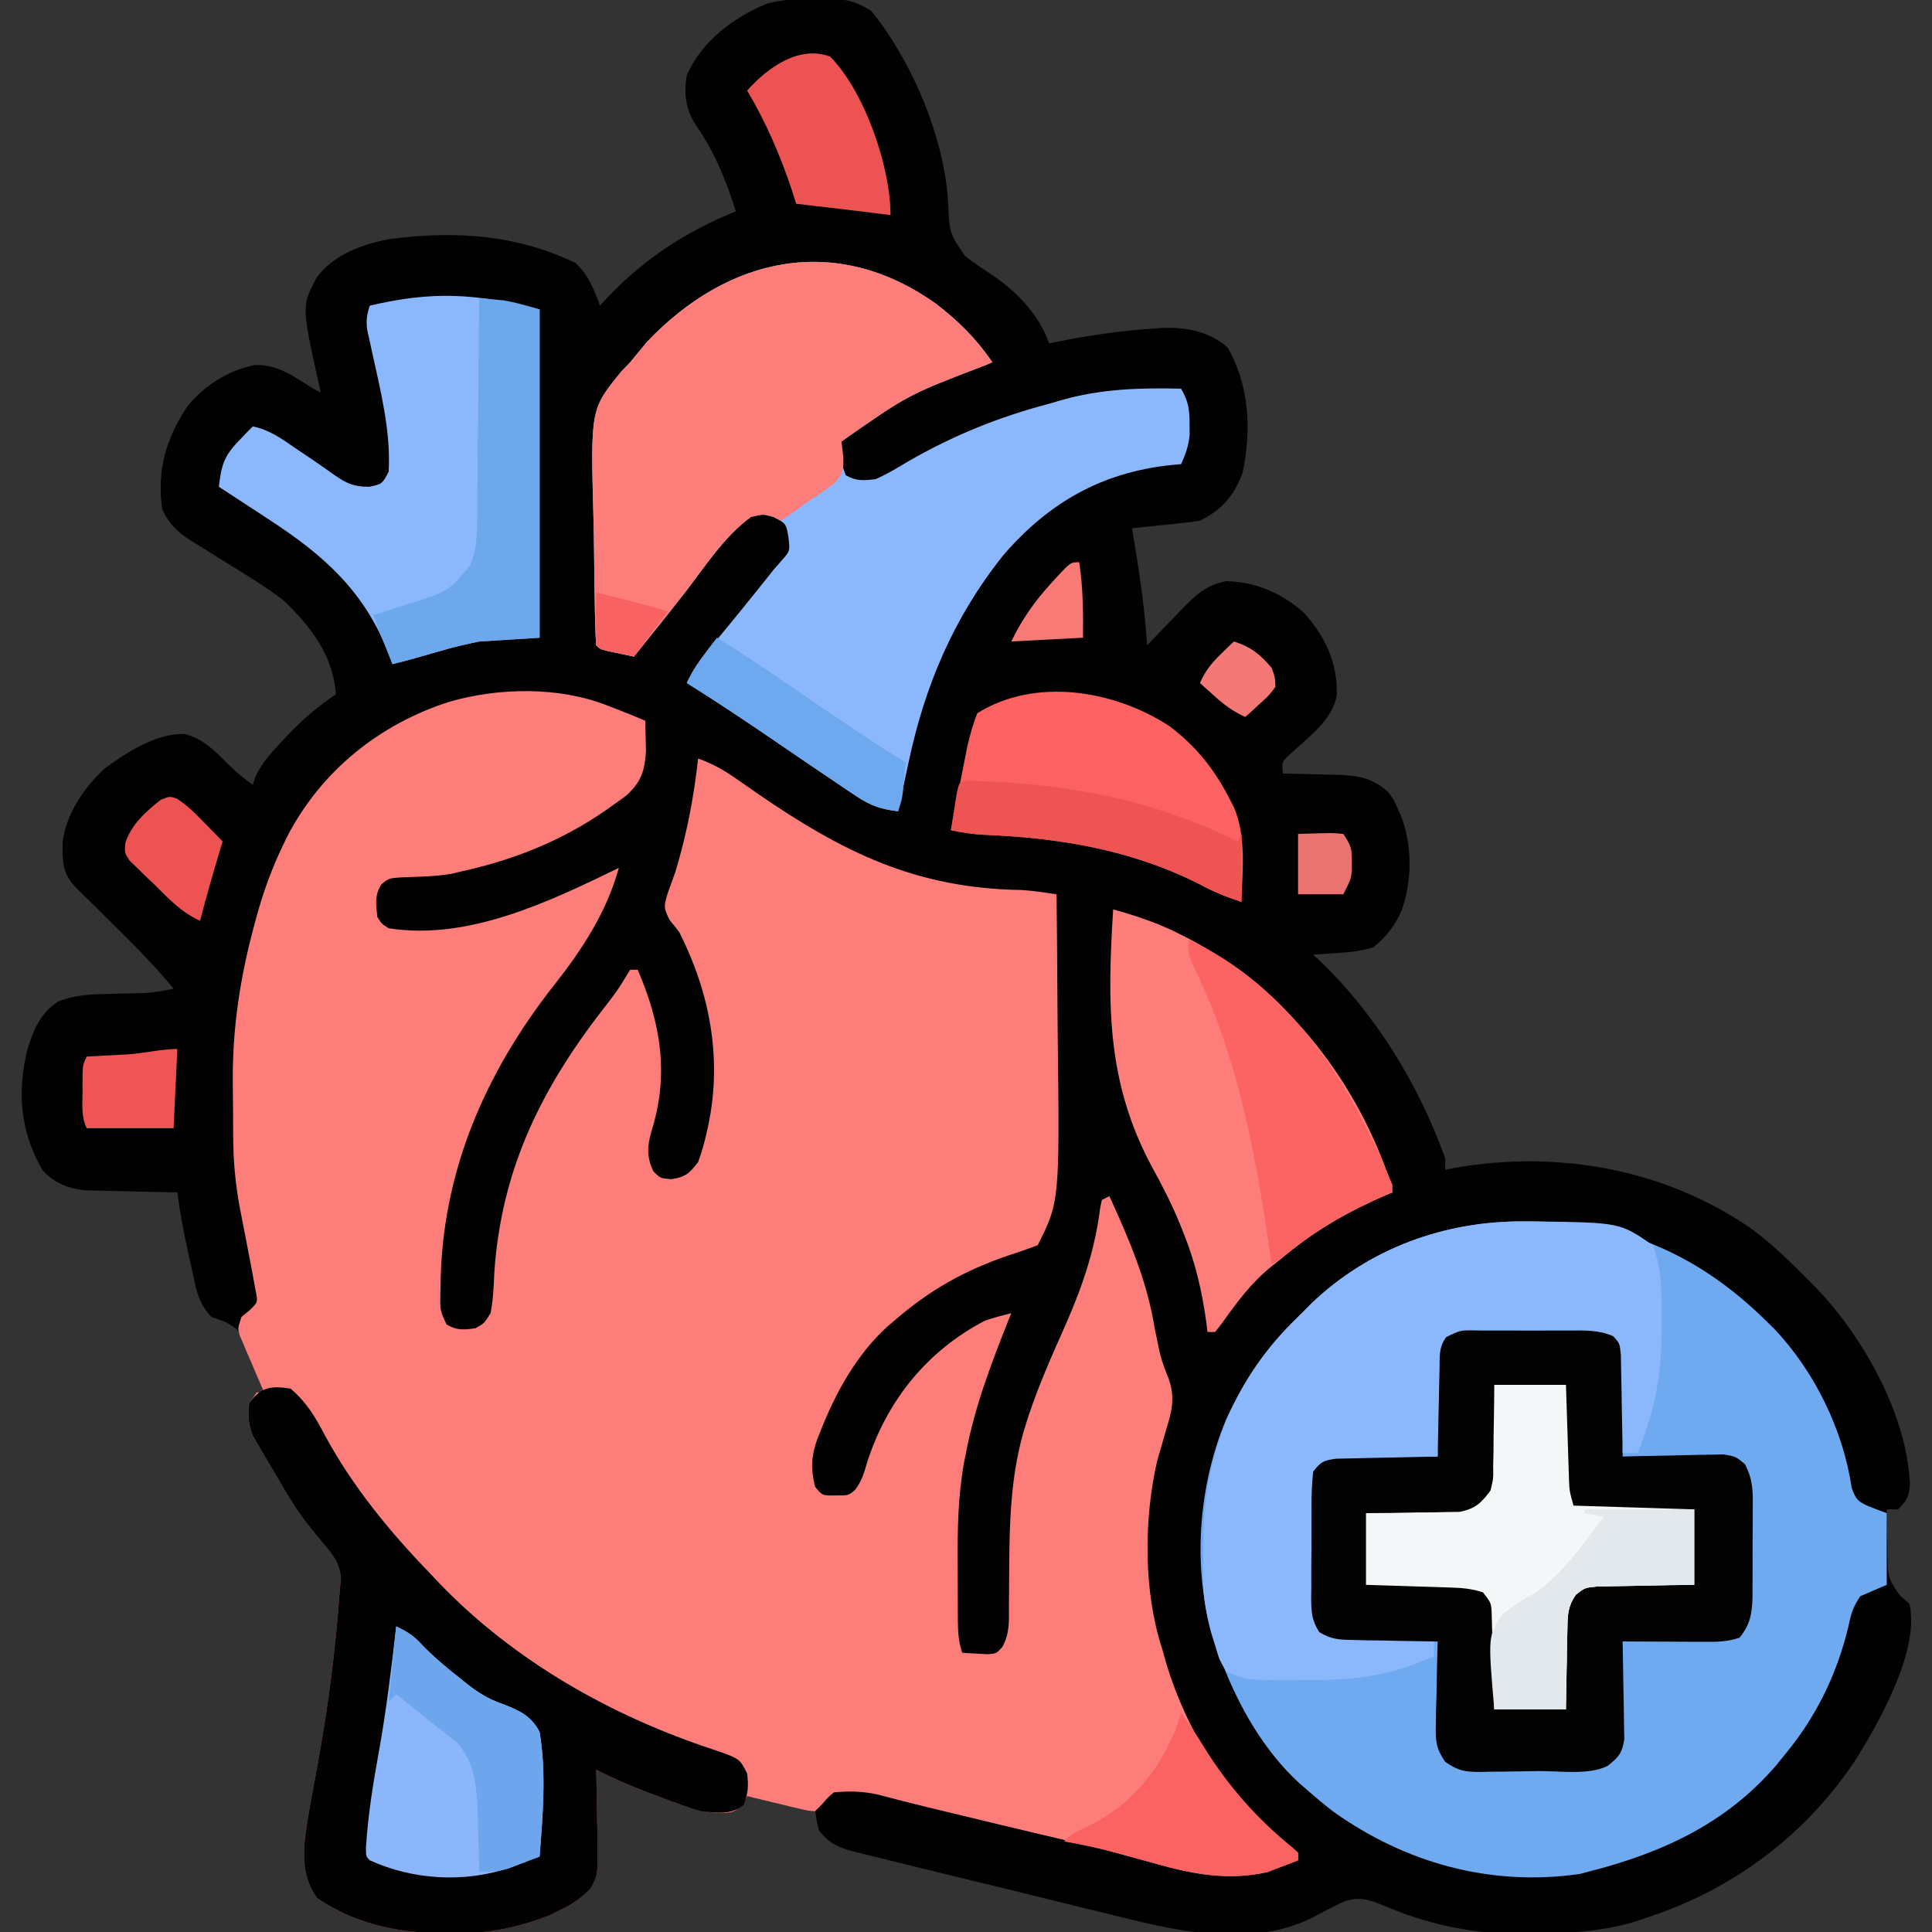
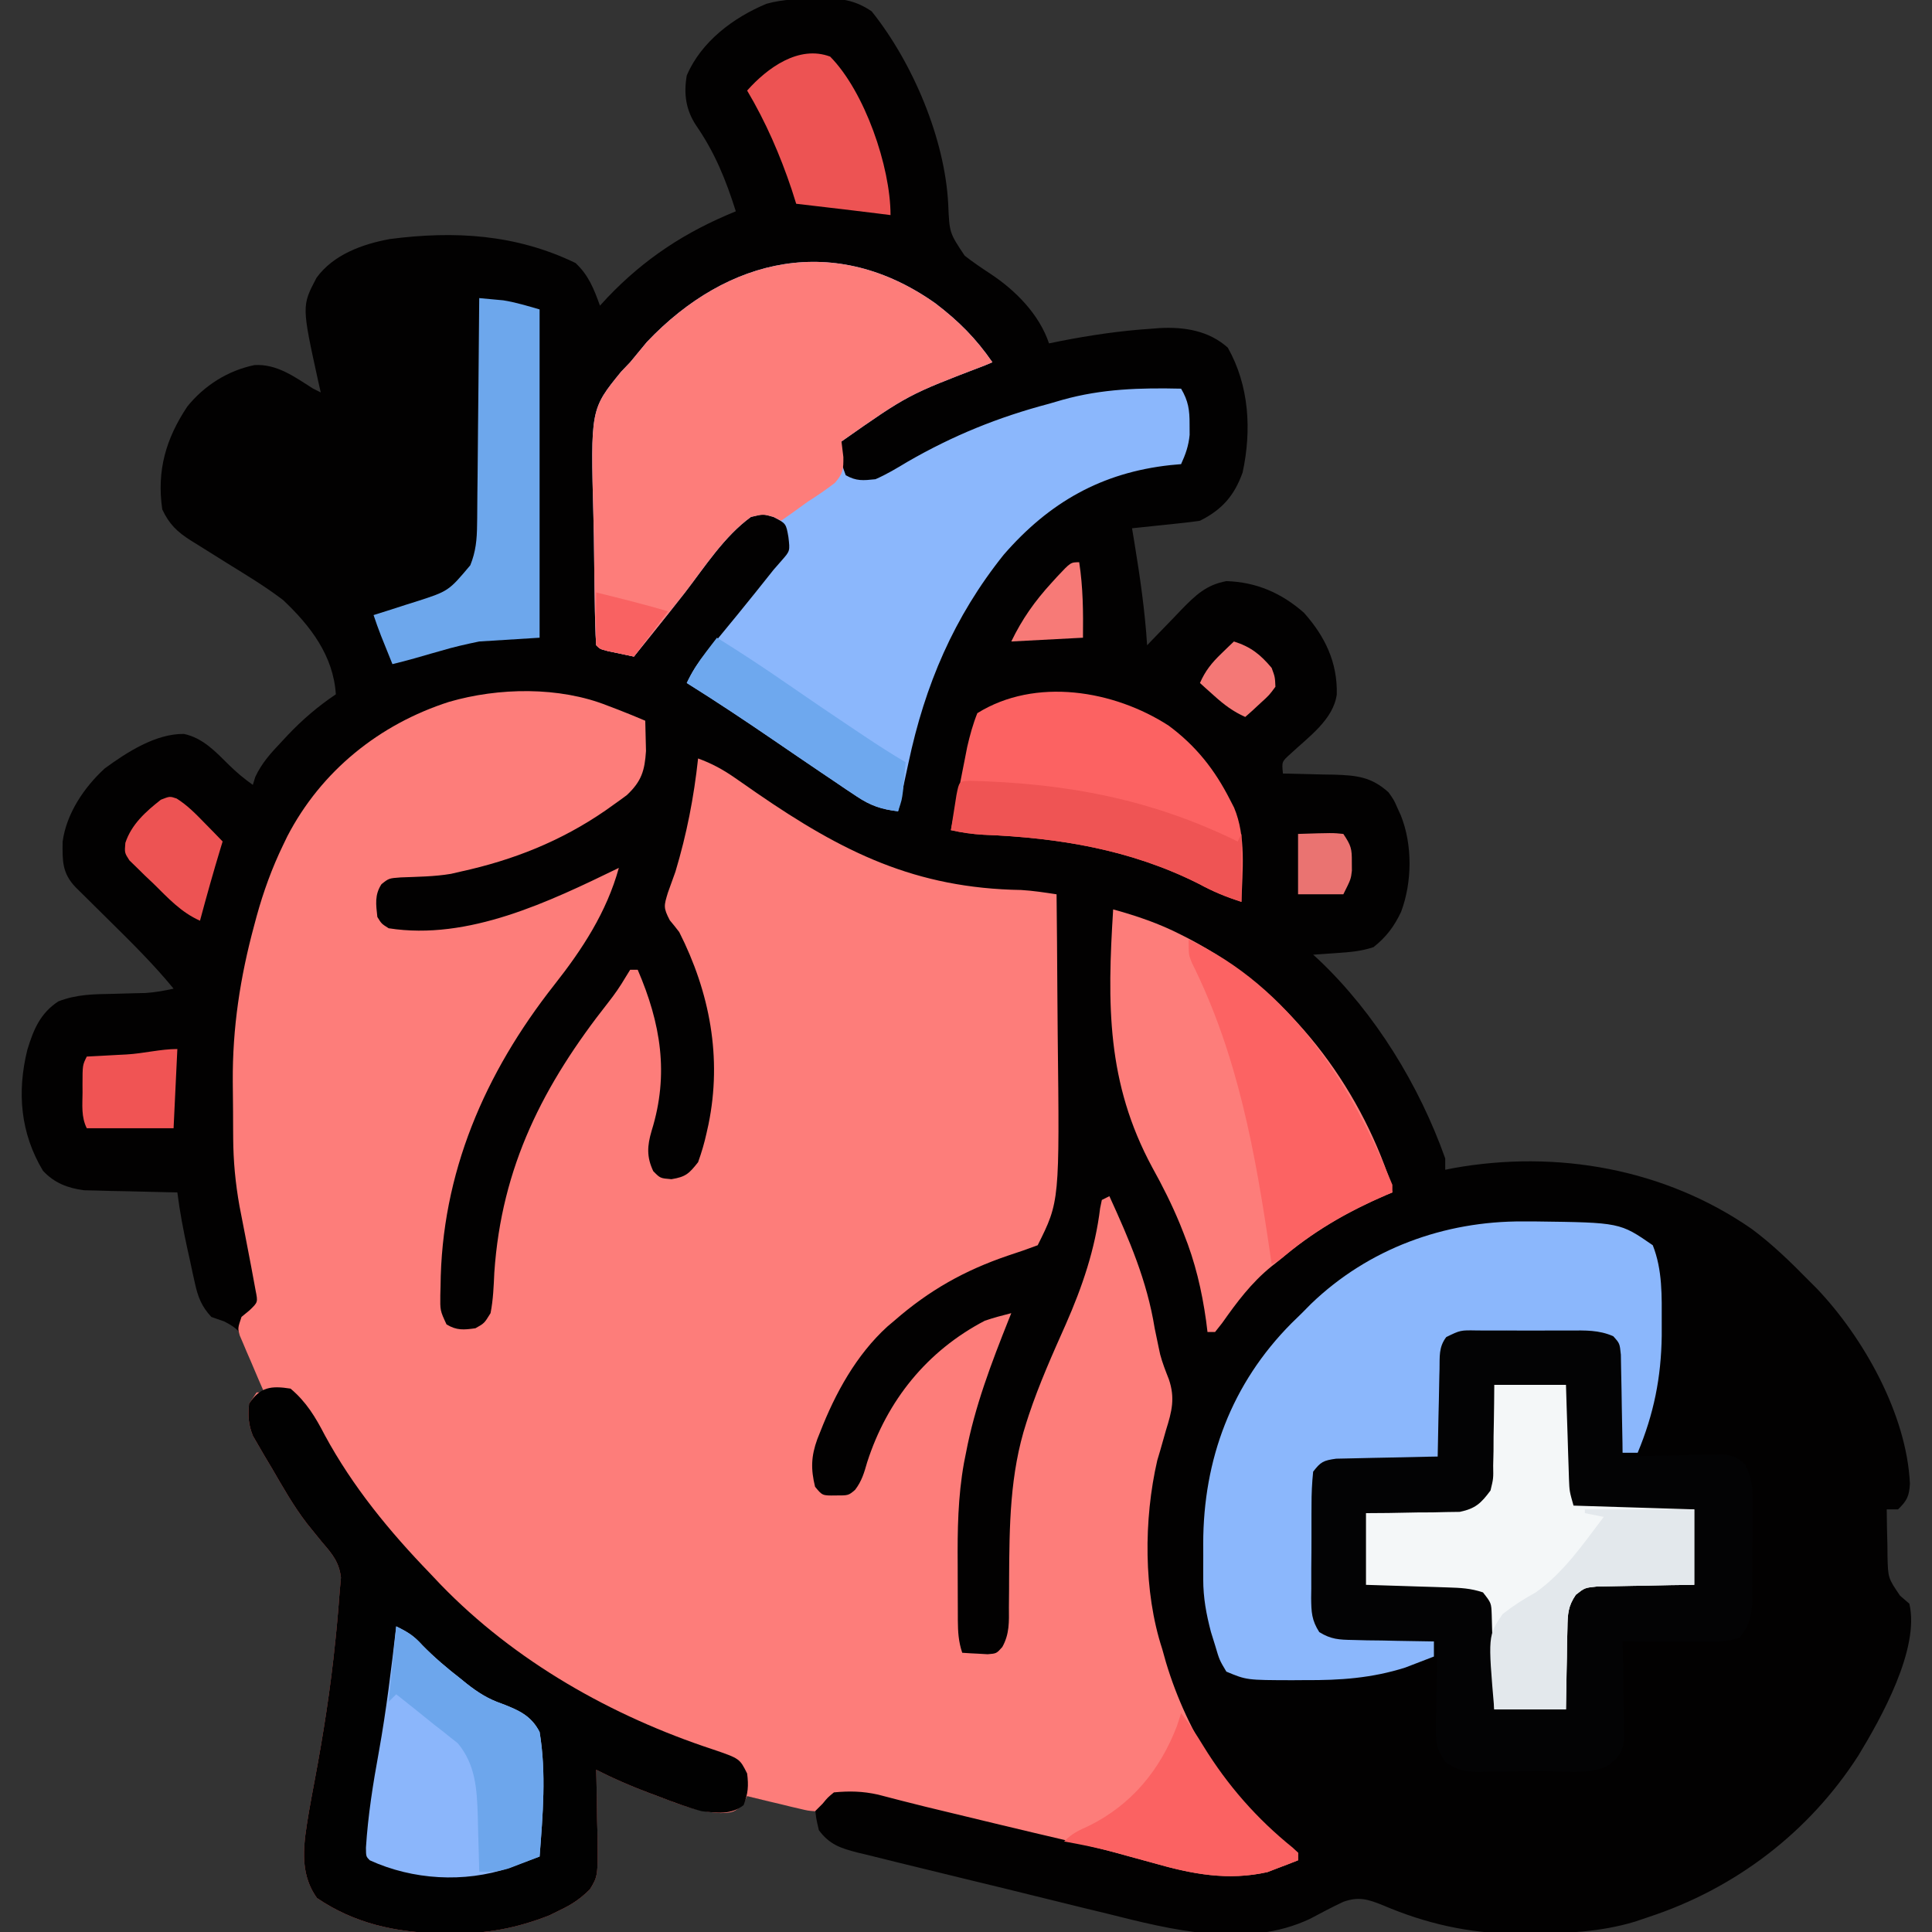
<svg xmlns="http://www.w3.org/2000/svg" width="512" height="512">
  <rect width="100%" height="100%" fill="#333333" stroke="none" />
  <path d="M0 0 C0.725 -0.014 1.451 -0.028 2.198 -0.043 C6.93 0 10.283 0.662 14.312 3.375 C25.165 16.926 33.753 37.147 34.605 54.566 C34.92 62.078 34.92 62.078 38.969 68.137 C41.178 69.871 43.488 71.42 45.832 72.965 C52.502 77.374 58.744 83.724 61.312 91.375 C62.319 91.17 63.326 90.965 64.363 90.754 C72.315 89.202 80.224 88.028 88.312 87.5 C89.076 87.439 89.84 87.378 90.626 87.315 C97.202 86.966 103.663 88.004 108.688 92.5 C114.367 102.549 115.041 114.349 112.621 125.586 C110.421 131.717 107.194 135.434 101.312 138.375 C99.94 138.592 98.561 138.764 97.18 138.91 C96.374 138.997 95.568 139.084 94.738 139.174 C93.476 139.304 93.476 139.304 92.188 139.438 C90.913 139.574 90.913 139.574 89.613 139.713 C87.513 139.937 85.413 140.156 83.312 140.375 C83.62 142.224 83.62 142.224 83.934 144.109 C85.42 153.19 86.73 162.183 87.312 171.375 C87.735 170.931 88.158 170.487 88.594 170.03 C90.531 168.009 92.484 166.005 94.438 164 C95.103 163.301 95.768 162.603 96.453 161.883 C100.145 158.119 102.95 155.38 108.312 154.375 C116.225 154.63 122.877 157.49 128.863 162.754 C134.466 169.021 137.776 175.93 137.574 184.375 C136.695 191.091 129.971 195.767 125.359 200.105 C122.978 202.237 122.978 202.237 123.312 205.375 C124.265 205.389 124.265 205.389 125.237 205.403 C128.138 205.457 131.037 205.541 133.938 205.625 C134.937 205.639 135.936 205.653 136.965 205.668 C142.846 205.863 146.767 206.253 151.312 210.375 C152.738 212.41 152.738 212.41 153.625 214.438 C153.931 215.109 154.236 215.781 154.551 216.473 C157.666 224.252 157.562 234.148 154.625 242 C152.81 245.868 150.693 248.688 147.312 251.375 C143.997 252.48 141.108 252.696 137.625 252.938 C136.446 253.021 135.266 253.105 134.051 253.191 C133.147 253.252 132.244 253.313 131.312 253.375 C131.835 253.851 132.357 254.326 132.895 254.816 C147.8 268.991 159.436 288.02 166.312 307.375 C166.312 308.365 166.312 309.355 166.312 310.375 C167.031 310.231 167.749 310.086 168.488 309.938 C195.864 305.028 224.521 310.074 247.57 326.08 C252.91 330.049 257.656 334.64 262.312 339.375 C263.147 340.21 263.981 341.046 264.84 341.906 C277.2 354.921 288.606 375.206 289.461 393.562 C289.288 396.847 288.666 398.109 286.312 400.375 C285.322 400.375 284.332 400.375 283.312 400.375 C283.335 403.606 283.413 406.833 283.5 410.062 C283.509 411.431 283.509 411.431 283.518 412.826 C283.668 418.573 283.668 418.573 286.852 423.258 C287.664 423.956 288.476 424.655 289.312 425.375 C292.122 437.322 281.805 455.737 275.793 465.621 C262.735 485.958 243.189 500.836 220.312 508.375 C219.092 508.788 217.871 509.2 216.613 509.625 C207.382 512.412 198.23 512.755 188.625 512.812 C187.426 512.823 186.227 512.833 184.992 512.843 C172.509 512.722 161.186 510.155 149.756 505.273 C145.825 503.68 143.354 502.936 139.312 504.375 C136.297 505.784 133.384 507.341 130.445 508.902 C113.543 516.847 93.843 511.81 76.621 507.484 C74.531 506.977 72.441 506.471 70.35 505.966 C66.016 504.915 61.686 503.848 57.36 502.768 C51.817 501.385 46.266 500.037 40.712 498.7 C36.416 497.663 32.123 496.611 27.832 495.555 C25.784 495.052 23.736 494.553 21.687 494.057 C18.839 493.366 15.996 492.656 13.154 491.94 C12.313 491.74 11.472 491.539 10.606 491.332 C6.166 490.191 3.136 489.235 0.312 485.375 C-0.438 482.125 -0.438 482.125 -0.688 479.375 C-1.987 479.251 -3.286 479.127 -4.625 479 C-9.406 478.476 -14.019 477.512 -18.688 476.375 C-18.997 477.035 -19.306 477.695 -19.625 478.375 C-21.688 480.375 -21.688 480.375 -25.617 480.738 C-31.466 480.604 -36.474 478.662 -41.875 476.562 C-42.833 476.206 -43.792 475.85 -44.779 475.482 C-49.565 473.68 -54.13 471.706 -58.688 469.375 C-58.667 470.192 -58.646 471.009 -58.624 471.85 C-58.541 475.567 -58.489 479.283 -58.438 483 C-58.404 484.285 -58.37 485.57 -58.336 486.895 C-58.225 497.565 -58.225 497.565 -60.355 501.074 C-62.874 503.559 -65.056 505.044 -68.25 506.562 C-69.2 507.03 -70.15 507.498 -71.129 507.98 C-79.824 511.388 -87.793 512.887 -97.125 512.75 C-98.638 512.735 -98.638 512.735 -100.181 512.719 C-111.939 512.474 -122.789 510.098 -132.688 503.375 C-137.644 496.469 -136.15 488.625 -134.837 480.606 C-134.345 477.788 -133.825 474.976 -133.294 472.165 C-130.981 459.861 -129.064 447.584 -127.812 435.125 C-127.693 433.937 -127.573 432.749 -127.45 431.526 C-127.162 428.477 -126.915 425.429 -126.688 422.375 C-126.513 420.438 -126.513 420.438 -126.336 418.461 C-126.795 414.43 -128.61 412.205 -131.188 409.25 C-132.114 408.119 -133.036 406.983 -133.953 405.844 C-134.415 405.27 -134.877 404.696 -135.354 404.105 C-138.91 399.492 -141.764 394.403 -144.688 389.375 C-145.291 388.368 -145.894 387.361 -146.516 386.324 C-147.067 385.372 -147.619 384.419 -148.188 383.438 C-148.672 382.603 -149.157 381.769 -149.656 380.91 C-150.9 377.852 -151.008 375.65 -150.688 372.375 C-150.028 371.385 -149.368 370.395 -148.688 369.375 C-148.028 369.375 -147.368 369.375 -146.688 369.375 C-147.678 366.59 -148.702 363.826 -149.75 361.062 C-150.025 360.277 -150.3 359.491 -150.584 358.682 C-152.265 354.341 -152.933 352.755 -157.246 350.582 C-158.95 349.985 -158.95 349.985 -160.688 349.375 C-163.269 346.58 -164.233 344.101 -165.039 340.418 C-165.25 339.47 -165.462 338.522 -165.68 337.545 C-165.889 336.561 -166.097 335.577 -166.312 334.562 C-166.529 333.59 -166.746 332.617 -166.969 331.615 C-168.08 326.551 -169.042 321.52 -169.688 316.375 C-170.504 316.36 -171.321 316.346 -172.163 316.331 C-175.88 316.256 -179.596 316.16 -183.312 316.062 C-184.598 316.04 -185.883 316.017 -187.207 315.994 C-188.451 315.959 -189.695 315.923 -190.977 315.887 C-192.118 315.861 -193.26 315.834 -194.436 315.807 C-198.763 315.232 -202.285 313.879 -205.297 310.648 C-211.278 300.694 -212.227 289.798 -209.438 278.562 C-207.797 273.215 -206.054 268.94 -201.242 265.758 C-196.356 263.857 -191.826 263.846 -186.625 263.75 C-184.676 263.699 -182.726 263.644 -180.777 263.586 C-179.491 263.56 -179.491 263.56 -178.179 263.533 C-175.607 263.37 -173.201 262.936 -170.688 262.375 C-176.041 255.854 -182.001 249.981 -188 244.062 C-189.999 242.09 -191.995 240.114 -193.988 238.137 C-194.867 237.27 -195.745 236.403 -196.65 235.51 C-200.253 231.734 -200.147 228.524 -200.094 223.457 C-199.114 216.021 -194.412 209.035 -188.93 204.016 C-183.092 199.744 -175.409 194.769 -167.938 194.875 C-162.892 195.95 -159.514 199.624 -155.949 203.148 C-153.958 205.109 -151.962 206.762 -149.688 208.375 C-149.474 207.683 -149.26 206.991 -149.039 206.277 C-147.291 202.523 -144.889 199.927 -142.062 196.938 C-141.529 196.365 -140.995 195.792 -140.444 195.202 C-136.509 191.058 -132.44 187.574 -127.688 184.375 C-128.34 174.148 -134.403 166.23 -141.688 159.375 C-146.389 155.788 -151.477 152.735 -156.5 149.625 C-158.489 148.389 -160.474 147.149 -162.452 145.895 C-163.672 145.122 -164.898 144.359 -166.131 143.607 C-169.743 141.322 -171.872 139.257 -173.688 135.375 C-175.183 125.096 -172.728 116.639 -167.062 108.125 C-162.563 102.538 -156.306 98.579 -149.25 97.125 C-143.284 96.763 -138.546 100.302 -133.688 103.375 C-133.028 103.705 -132.368 104.035 -131.688 104.375 C-131.904 103.42 -132.121 102.465 -132.344 101.48 C-136.731 81.461 -136.731 81.461 -132.812 74 C-128.341 67.836 -120.63 65.053 -113.344 63.719 C-96.216 61.502 -80.01 62.434 -64.188 70.062 C-60.701 73.287 -59.289 76.965 -57.688 81.375 C-57.056 80.685 -56.424 79.996 -55.773 79.285 C-45.902 68.916 -35.014 61.787 -21.688 56.375 C-24.345 47.987 -27.204 40.877 -32.234 33.582 C-34.956 29.449 -35.527 25.196 -34.688 20.375 C-30.893 11.449 -22.356 5.029 -13.562 1.375 C-9.114 0.132 -4.592 0.07 0 0 Z " fill="#020101" transform="translate(216.688,-0.375)" />
  <path d="M0 0 C1.421 0.539 1.421 0.539 2.871 1.09 C5.265 2.023 7.637 2.99 10 4 C10.055 5.708 10.093 7.416 10.125 9.125 C10.148 10.076 10.171 11.028 10.195 12.008 C9.853 17.249 9.012 20.047 5.121 23.711 C3.908 24.619 2.679 25.506 1.438 26.375 C0.775 26.847 0.112 27.319 -0.57 27.805 C-12.366 35.939 -25.051 40.959 -39 44 C-39.817 44.189 -40.635 44.379 -41.477 44.574 C-45.886 45.318 -50.358 45.344 -54.82 45.523 C-57.942 45.752 -57.942 45.752 -59.906 47.32 C-61.766 50.176 -61.352 52.711 -61 56 C-59.895 57.804 -59.895 57.804 -58 59 C-36.871 62.316 -15.4 51.936 3 43 C-0.24 54.746 -6.683 64.586 -14.145 74.047 C-32.519 97.4 -44.033 123.902 -44.25 153.938 C-44.271 154.678 -44.291 155.419 -44.312 156.182 C-44.366 160.314 -44.366 160.314 -42.668 163.977 C-39.993 165.618 -38.059 165.437 -35 165 C-32.659 163.698 -32.659 163.698 -31 161 C-30.295 157.44 -30.169 153.87 -30 150.25 C-28.092 122.095 -17.011 100.489 0.18 78.68 C1.906 76.485 3.335 74.429 4.758 72.008 C5.168 71.345 5.578 70.683 6 70 C6.66 70 7.32 70 8 70 C14.085 84.148 16.379 97.613 11.68 112.695 C10.501 116.692 10.338 119.603 12.125 123.375 C13.968 125.256 13.968 125.256 16.938 125.5 C20.771 124.874 21.601 124.02 24 121 C24.942 118.36 25.656 115.965 26.25 113.25 C26.5 112.124 26.5 112.124 26.756 110.975 C30.383 93.309 27.111 76.019 19 60 C18.19 58.94 17.361 57.894 16.5 56.875 C14.749 53.519 14.953 53.038 16 49.562 C16.664 47.707 17.331 45.853 18 44 C20.996 34.007 22.884 24.351 24 14 C27.661 15.333 30.652 16.968 33.844 19.195 C34.754 19.825 35.664 20.455 36.602 21.104 C38.037 22.104 38.037 22.104 39.5 23.125 C62.34 38.855 81.602 48.405 109.639 48.858 C112.79 49.047 115.88 49.526 119 50 C119.094 58.469 119.164 66.937 119.207 75.407 C119.228 79.342 119.256 83.277 119.302 87.212 C119.806 131.389 119.806 131.389 114 143 C111.384 143.989 108.783 144.888 106.125 145.75 C94.573 149.683 85.229 154.947 76 163 C75.385 163.519 74.77 164.039 74.137 164.574 C65.945 172.05 60.359 182.204 56.375 192.438 C56.115 193.087 55.855 193.737 55.588 194.406 C53.944 198.945 53.854 202.327 55 207 C56.937 209.364 56.937 209.364 60.438 209.312 C63.85 209.323 63.85 209.323 65.609 207.824 C67.39 205.488 68 203.32 68.812 200.5 C74.075 184.163 84.672 170.992 100 163 C102.32 162.211 104.62 161.598 107 161 C106.779 161.552 106.557 162.105 106.329 162.674 C101.717 174.26 97.335 185.714 95 198 C94.823 198.887 94.645 199.773 94.463 200.687 C92.851 209.69 92.725 218.512 92.794 227.624 C92.813 230.156 92.815 232.687 92.814 235.219 C92.819 236.836 92.825 238.453 92.832 240.07 C92.834 241.2 92.834 241.2 92.835 242.352 C92.864 245.499 92.998 247.993 94 251 C95.436 251.108 96.874 251.186 98.312 251.25 C99.113 251.296 99.914 251.343 100.738 251.391 C103.086 251.199 103.086 251.199 104.618 249.478 C106.542 246.027 106.404 242.812 106.371 238.965 C106.385 237.343 106.4 235.722 106.415 234.1 C106.418 233.256 106.421 232.412 106.424 231.542 C106.499 217.397 106.592 203.577 111 190 C111.327 188.988 111.327 188.988 111.661 187.955 C114.408 179.729 117.928 171.852 121.453 163.938 C125.825 154.001 129.229 144.028 130.543 133.195 C130.769 132.109 130.769 132.109 131 131 C131.66 130.67 132.32 130.34 133 130 C138.27 141.545 142.977 152.41 145 165 C145.319 166.607 145.651 168.212 146 169.812 C146.224 170.859 146.224 170.859 146.453 171.926 C147.053 174.201 147.891 176.311 148.75 178.5 C150.469 183.519 149.55 187.049 148 192 C147.472 193.831 146.951 195.665 146.438 197.5 C146.189 198.335 145.94 199.171 145.684 200.031 C142.083 215.669 142.006 234.735 147 250 C147.329 251.169 147.657 252.338 147.996 253.543 C153.618 272.315 165.164 291.059 181.262 302.625 C181.835 303.079 182.409 303.533 183 304 C183 304.66 183 305.32 183 306 C181.281 306.694 179.549 307.353 177.812 308 C176.85 308.371 175.887 308.743 174.895 309.125 C164.518 311.456 155.058 309.694 145 306.812 C142.612 306.161 140.224 305.511 137.836 304.863 C136.672 304.543 135.507 304.223 134.308 303.893 C129.768 302.667 125.204 301.567 120.625 300.5 C118.952 300.107 117.279 299.714 115.605 299.32 C114.289 299.011 114.289 299.011 112.947 298.696 C106.939 297.277 100.939 295.824 94.938 294.375 C93.736 294.086 92.535 293.796 91.297 293.498 C90.136 293.218 88.974 292.937 87.777 292.648 C86.647 292.376 85.516 292.103 84.351 291.822 C80.1 290.779 75.863 289.684 71.629 288.574 C67.573 287.688 64.141 287.606 60 288 C58.345 289.358 58.345 289.358 57 291 C56.34 291.66 55.68 292.32 55 293 C53.121 292.86 53.121 292.86 50.867 292.32 C50.062 292.133 49.256 291.946 48.426 291.754 C47.584 291.546 46.742 291.339 45.875 291.125 C45.026 290.925 44.176 290.725 43.301 290.52 C41.198 290.023 39.099 289.513 37 289 C36.691 289.66 36.381 290.32 36.062 291 C33.713 293.278 33.16 293.36 30.012 293.488 C24.23 293.223 19.161 291.267 13.812 289.188 C12.854 288.831 11.896 288.475 10.908 288.107 C6.122 286.305 1.557 284.331 -3 282 C-2.969 283.225 -2.969 283.225 -2.937 284.475 C-2.853 288.192 -2.801 291.908 -2.75 295.625 C-2.716 296.91 -2.683 298.195 -2.648 299.52 C-2.538 310.19 -2.538 310.19 -4.668 313.699 C-7.187 316.184 -9.369 317.669 -12.562 319.188 C-13.513 319.655 -14.463 320.123 -15.441 320.605 C-24.136 324.013 -32.105 325.512 -41.438 325.375 C-42.446 325.365 -43.454 325.355 -44.493 325.344 C-56.252 325.099 -67.102 322.723 -77 316 C-81.956 309.094 -80.462 301.25 -79.149 293.231 C-78.657 290.413 -78.137 287.601 -77.606 284.79 C-75.293 272.486 -73.376 260.209 -72.125 247.75 C-72.005 246.562 -71.886 245.374 -71.762 244.151 C-71.474 241.102 -71.228 238.054 -71 235 C-70.884 233.708 -70.768 232.417 -70.648 231.086 C-71.108 227.055 -72.922 224.83 -75.5 221.875 C-76.427 220.744 -77.349 219.608 -78.266 218.469 C-78.728 217.895 -79.19 217.321 -79.666 216.73 C-83.223 212.117 -86.077 207.028 -89 202 C-89.603 200.993 -90.207 199.986 -90.828 198.949 C-91.38 197.997 -91.932 197.044 -92.5 196.062 C-92.985 195.228 -93.469 194.394 -93.969 193.535 C-95.213 190.477 -95.321 188.275 -95 185 C-94.34 184.01 -93.68 183.02 -93 182 C-92.34 182 -91.68 182 -91 182 C-91.775 180.211 -91.775 180.211 -92.566 178.387 C-93.232 176.821 -93.898 175.254 -94.562 173.688 C-94.905 172.902 -95.247 172.116 -95.6 171.307 C-95.919 170.549 -96.238 169.792 -96.566 169.012 C-96.865 168.315 -97.163 167.619 -97.471 166.901 C-98 165 -98 165 -97 162 C-96.299 161.423 -95.597 160.845 -94.875 160.25 C-92.638 158.103 -92.638 158.103 -93.258 155.016 C-93.492 153.675 -93.741 152.336 -94 151 C-94.148 150.2 -94.296 149.4 -94.449 148.575 C-94.954 145.881 -95.475 143.19 -96 140.5 C-96.356 138.677 -96.71 136.854 -97.062 135.031 C-97.218 134.233 -97.374 133.434 -97.535 132.611 C-98.613 126.558 -99.168 120.735 -99.203 114.602 C-99.209 113.808 -99.215 113.015 -99.22 112.198 C-99.23 110.522 -99.236 108.846 -99.24 107.17 C-99.25 104.667 -99.281 102.164 -99.312 99.66 C-99.407 85.388 -97.358 71.974 -93.625 58.188 C-93.413 57.396 -93.201 56.605 -92.982 55.79 C-91.183 49.28 -88.942 43.088 -86 37 C-85.622 36.216 -85.245 35.432 -84.855 34.625 C-75.867 17.309 -60.457 4.925 -42 -1 C-28.882 -4.813 -12.775 -5.097 0 0 Z " fill="#FD7D7A" transform="translate(161,187)" />
-   <path d="M0 0 C1.152 0.006 2.304 0.011 3.491 0.017 C27.613 0.36 47.186 9.415 64.375 26.312 C65.423 27.341 65.423 27.341 66.492 28.391 C77.274 39.718 84.855 55.304 87.113 70.719 C88.597 74.438 88.597 74.438 96.375 77.312 C96.375 83.582 96.375 89.853 96.375 96.312 C94.065 97.302 91.755 98.293 89.375 99.312 C87.362 102.332 86.903 104.017 86.188 107.5 C83.135 120.107 77.662 131.319 69.375 141.312 C68.687 142.163 67.998 143.014 67.289 143.891 C53.997 159.534 36.816 167.365 17.375 172.312 C16.205 172.62 16.205 172.62 15.012 172.934 C-8.615 176.329 -31.237 170.06 -50.48 156.266 C-52.934 154.35 -55.294 152.374 -57.625 150.312 C-58.236 149.784 -58.847 149.255 -59.477 148.711 C-68.653 140.205 -75.13 128.861 -79.625 117.312 C-79.868 116.705 -80.11 116.098 -80.36 115.472 C-88.006 95.735 -86.763 71.711 -78.625 52.312 C-73.632 41.418 -67.169 32.65 -58.625 24.312 C-57.823 23.502 -57.021 22.691 -56.195 21.855 C-40.986 7.22 -20.887 -0.107 0 0 Z " fill="#6FA9F0" transform="translate(403.625,323.688)" />
  <path d="M0 0 C6.14 4.685 10.703 9.246 15.094 15.598 C14.068 16.027 14.068 16.027 13.021 16.465 C-7.279 24.226 -7.279 24.226 -24.906 36.598 C-25.33 41.258 -25.33 41.258 -23.781 45.535 C-20.942 47.144 -19.164 46.937 -15.906 46.598 C-12.924 45.305 -10.189 43.646 -7.406 41.973 C4.647 35.02 16.6 30.161 30.094 26.598 C31.272 26.255 32.45 25.912 33.664 25.559 C44.153 22.62 54.298 22.351 65.094 22.598 C67.017 25.841 67.365 28.284 67.344 32.035 C67.351 33.425 67.351 33.425 67.359 34.844 C67.078 37.758 66.306 39.947 65.094 42.598 C64.15 42.684 63.207 42.77 62.234 42.859 C44.039 44.851 30.167 52.701 18.094 66.598 C4.887 83.085 -2.8 101.169 -7.156 121.785 C-7.424 123.023 -7.692 124.261 -7.969 125.537 C-8.621 128.556 -9.267 131.576 -9.906 134.598 C-14.327 134.08 -17.216 133.1 -20.906 130.629 C-21.859 129.997 -22.811 129.366 -23.793 128.715 C-24.82 128.016 -25.848 127.317 -26.906 126.598 C-28.017 125.85 -29.127 125.103 -30.238 124.355 C-34.41 121.541 -38.564 118.7 -42.718 115.859 C-50.364 110.634 -58.053 105.51 -65.906 100.598 C-64.593 97.774 -63.128 95.458 -61.148 93.059 C-60.609 92.4 -60.069 91.742 -59.513 91.064 C-58.656 90.029 -58.656 90.029 -57.781 88.973 C-56.603 87.537 -55.424 86.1 -54.246 84.664 C-53.674 83.968 -53.101 83.272 -52.511 82.555 C-49.27 78.601 -46.092 74.596 -42.906 70.598 C-42.174 69.76 -41.442 68.922 -40.688 68.059 C-38.537 65.606 -38.537 65.606 -38.969 61.91 C-39.592 58.338 -39.592 58.338 -42.906 56.598 C-45.689 55.76 -45.689 55.76 -48.906 56.598 C-55.948 61.725 -61.109 69.792 -66.387 76.642 C-69.085 80.115 -71.841 83.543 -74.594 86.973 C-75.123 87.633 -75.653 88.294 -76.198 88.975 C-77.434 90.516 -78.67 92.057 -79.906 93.598 C-81.386 93.29 -82.865 92.976 -84.344 92.66 C-85.579 92.399 -85.579 92.399 -86.84 92.133 C-88.906 91.598 -88.906 91.598 -89.906 90.598 C-90.047 88.771 -90.119 86.938 -90.163 85.107 C-90.192 83.931 -90.221 82.755 -90.25 81.543 C-90.335 76.822 -90.408 72.102 -90.455 67.381 C-90.49 63.806 -90.543 60.234 -90.64 56.661 C-91.401 28.036 -91.401 28.036 -83.286 18.084 C-82.501 17.264 -81.715 16.443 -80.906 15.598 C-79.427 13.806 -77.948 12.014 -76.469 10.223 C-54.987 -12.408 -26.422 -18.716 0 0 Z " fill="#8BB7FC" transform="translate(247.906,80.402)" />
  <path d="M0 0 C0.87 -0.004 1.741 -0.008 2.637 -0.012 C4.476 -0.014 6.314 -0.007 8.152 0.01 C10.96 0.031 13.765 0.01 16.572 -0.016 C18.361 -0.013 20.149 -0.008 21.938 0 C22.774 -0.008 23.611 -0.016 24.473 -0.025 C28.314 0.037 30.623 0.314 34.073 2.13 C36.724 5.375 36.612 7.327 36.523 11.484 C36.516 12.145 36.509 12.805 36.502 13.485 C36.474 15.585 36.411 17.682 36.348 19.781 C36.323 21.208 36.3 22.635 36.279 24.062 C36.224 27.553 36.138 31.042 36.035 34.531 C36.923 34.505 37.811 34.479 38.726 34.452 C42.028 34.367 45.33 34.304 48.633 34.257 C50.061 34.231 51.489 34.197 52.916 34.154 C54.972 34.093 57.026 34.065 59.082 34.043 C60.936 34.004 60.936 34.004 62.827 33.964 C66.035 34.531 66.035 34.531 68.439 36.523 C70.565 40.53 70.595 43.686 70.531 48.156 C70.533 48.981 70.534 49.805 70.536 50.655 C70.534 52.393 70.522 54.131 70.502 55.869 C70.473 58.523 70.481 61.174 70.494 63.828 C70.488 65.521 70.48 67.214 70.469 68.906 C70.472 69.696 70.475 70.486 70.478 71.299 C70.4 75.852 69.962 78.964 67.035 82.531 C63.678 83.65 61.153 83.645 57.617 83.629 C55.737 83.624 55.737 83.624 53.818 83.619 C52.508 83.611 51.198 83.602 49.848 83.594 C48.512 83.589 47.177 83.584 45.842 83.58 C42.573 83.568 39.304 83.552 36.035 83.531 C36.067 84.818 36.067 84.818 36.099 86.13 C36.167 89.32 36.217 92.511 36.255 95.702 C36.275 97.081 36.302 98.46 36.337 99.839 C36.386 101.825 36.406 103.811 36.426 105.797 C36.457 107.588 36.457 107.588 36.489 109.415 C35.946 113.143 34.959 114.246 32.035 116.531 C27.086 119.006 19.429 117.844 13.924 117.881 C12.128 117.898 10.333 117.925 8.538 117.963 C5.947 118.018 3.357 118.04 0.766 118.055 C-0.033 118.077 -0.833 118.1 -1.656 118.123 C-5.749 118.108 -7.531 117.834 -10.98 115.426 C-13.412 111.879 -13.547 109.971 -13.453 105.699 C-13.437 104.407 -13.421 103.115 -13.404 101.783 C-13.363 100.428 -13.32 99.074 -13.277 97.719 C-13.252 96.344 -13.229 94.97 -13.209 93.596 C-13.15 90.24 -13.068 86.886 -12.965 83.531 C-13.817 83.557 -14.669 83.584 -15.548 83.611 C-18.725 83.696 -21.902 83.759 -25.08 83.806 C-26.453 83.831 -27.825 83.865 -29.198 83.908 C-31.175 83.969 -33.154 83.995 -35.133 84.02 C-36.916 84.059 -36.916 84.059 -38.735 84.099 C-41.965 83.531 -41.965 83.531 -44.853 81.569 C-47.727 77.434 -47.672 74.359 -47.594 69.434 C-47.596 68.562 -47.599 67.691 -47.601 66.793 C-47.6 64.957 -47.587 63.12 -47.562 61.284 C-47.527 58.474 -47.541 55.667 -47.561 52.857 C-47.554 51.07 -47.544 49.283 -47.531 47.496 C-47.536 46.657 -47.541 45.819 -47.546 44.955 C-47.472 41.298 -47.345 39.133 -45.364 35.995 C-42.102 34.005 -39.82 34.076 -36.012 34.141 C-35.351 34.146 -34.691 34.152 -34.011 34.158 C-31.912 34.18 -29.814 34.23 -27.715 34.281 C-26.288 34.301 -24.861 34.32 -23.434 34.336 C-19.943 34.38 -16.454 34.449 -12.965 34.531 C-12.986 33.643 -13.007 32.756 -13.028 31.841 C-13.097 28.538 -13.147 25.237 -13.185 21.934 C-13.205 20.506 -13.232 19.078 -13.267 17.65 C-13.315 15.595 -13.338 13.54 -13.355 11.484 C-13.376 10.248 -13.397 9.013 -13.419 7.739 C-12.965 4.531 -12.965 4.531 -11.501 2.13 C-7.732 -0.246 -4.373 -0.042 0 0 Z " fill="#030304" transform="translate(393.965,351.469)" />
  <path d="M0 0 C4.179 3.518 6.588 7.532 9.062 12.312 C16.482 26.011 26.206 37.832 37 49 C37.883 49.935 38.766 50.869 39.676 51.832 C59.444 72.287 85.058 86.764 111.947 95.618 C119.022 98.036 119.022 98.036 121 102 C121.406 105.248 121.263 107.332 120.062 110.375 C116.73 113 113.03 112.45 109 112 C105.162 110.994 101.508 109.624 97.812 108.188 C96.854 107.831 95.896 107.475 94.908 107.107 C90.122 105.305 85.557 103.331 81 101 C81.031 102.225 81.031 102.225 81.063 103.475 C81.147 107.192 81.199 110.908 81.25 114.625 C81.284 115.91 81.317 117.195 81.352 118.52 C81.462 129.19 81.462 129.19 79.332 132.699 C76.813 135.184 74.631 136.669 71.438 138.188 C70.487 138.655 69.537 139.123 68.559 139.605 C59.864 143.013 51.895 144.512 42.562 144.375 C41.554 144.365 40.546 144.355 39.507 144.344 C27.748 144.099 16.898 141.723 7 135 C2.044 128.094 3.538 120.25 4.851 112.231 C5.343 109.413 5.863 106.601 6.394 103.79 C8.707 91.486 10.624 79.209 11.875 66.75 C12.054 64.968 12.054 64.968 12.238 63.151 C12.526 60.102 12.772 57.054 13 54 C13.116 52.708 13.232 51.417 13.352 50.086 C12.892 46.055 11.078 43.83 8.5 40.875 C7.573 39.744 6.651 38.608 5.734 37.469 C5.272 36.895 4.81 36.321 4.334 35.73 C0.777 31.117 -2.077 26.028 -5 21 C-5.603 19.993 -6.207 18.986 -6.828 17.949 C-7.38 16.997 -7.932 16.044 -8.5 15.062 C-9.227 13.811 -9.227 13.811 -9.969 12.535 C-11.206 9.493 -11.292 7.257 -11 4 C-8.062 -0.465 -5.128 -0.81 0 0 Z " fill="#010101" transform="translate(77,368)" />
  <path d="M0 0 C1.146 0.003 2.293 0.007 3.474 0.01 C25.689 0.295 25.689 0.295 34.375 6.312 C36.983 12.885 36.759 19.815 36.75 26.812 C36.75 27.96 36.75 29.108 36.75 30.29 C36.601 41.39 34.654 51.038 30.375 61.312 C29.055 61.312 27.735 61.312 26.375 61.312 C26.366 60.45 26.356 59.587 26.347 58.698 C26.303 55.494 26.241 52.291 26.167 49.087 C26.139 47.701 26.118 46.315 26.104 44.929 C26.083 42.935 26.034 40.942 25.984 38.949 C25.953 37.15 25.953 37.15 25.921 35.315 C25.616 32.321 25.616 32.321 23.902 30.423 C20.076 28.742 16.475 28.884 12.34 28.914 C11.465 28.911 10.59 28.908 9.688 28.905 C7.841 28.903 5.995 28.909 4.148 28.921 C1.319 28.937 -1.509 28.922 -4.338 28.902 C-6.133 28.904 -7.928 28.908 -9.723 28.914 C-10.57 28.908 -11.416 28.902 -12.289 28.896 C-16.6 28.818 -16.6 28.818 -20.345 30.643 C-22.391 33.312 -22.067 35.861 -22.137 39.168 C-22.155 39.83 -22.173 40.491 -22.191 41.173 C-22.245 43.282 -22.279 45.391 -22.312 47.5 C-22.346 48.932 -22.38 50.363 -22.416 51.795 C-22.501 55.301 -22.568 58.806 -22.625 62.312 C-23.965 62.334 -23.965 62.334 -25.331 62.357 C-28.647 62.418 -31.962 62.492 -35.278 62.575 C-36.712 62.608 -38.147 62.636 -39.581 62.659 C-41.645 62.693 -43.707 62.745 -45.77 62.801 C-47.631 62.84 -47.631 62.84 -49.531 62.88 C-52.929 63.355 -53.592 63.688 -55.625 66.312 C-55.936 69.349 -56.069 72.177 -56.059 75.215 C-56.066 76.526 -56.066 76.526 -56.074 77.864 C-56.081 79.712 -56.08 81.561 -56.071 83.409 C-56.063 86.236 -56.091 89.062 -56.123 91.889 C-56.125 93.685 -56.124 95.481 -56.121 97.277 C-56.132 98.122 -56.144 98.967 -56.155 99.838 C-56.111 103.53 -56.028 105.685 -54.001 108.839 C-50.899 110.763 -48.751 110.856 -45.109 110.922 C-43.859 110.954 -42.609 110.986 -41.32 111.02 C-39.367 111.041 -39.367 111.041 -37.375 111.062 C-36.058 111.092 -34.74 111.122 -33.383 111.152 C-30.13 111.223 -26.878 111.276 -23.625 111.312 C-23.625 112.632 -23.625 113.953 -23.625 115.312 C-25.246 115.947 -26.872 116.57 -28.5 117.188 C-29.405 117.536 -30.31 117.884 -31.242 118.242 C-40.1 121.045 -48.488 121.626 -57.75 121.562 C-58.878 121.57 -60.006 121.578 -61.168 121.586 C-73.245 121.558 -73.245 121.558 -78.625 119.312 C-80.465 116.23 -80.465 116.23 -81.562 112.5 C-81.943 111.277 -82.323 110.053 -82.715 108.793 C-83.953 104.059 -84.752 99.793 -84.758 94.891 C-84.759 93.865 -84.76 92.838 -84.762 91.781 C-84.758 90.719 -84.754 89.657 -84.75 88.562 C-84.754 87.516 -84.758 86.469 -84.762 85.391 C-84.734 63.033 -77.254 42.98 -61.367 26.988 C-60.462 26.105 -59.557 25.222 -58.625 24.312 C-57.823 23.502 -57.021 22.691 -56.195 21.855 C-40.984 7.218 -20.888 -0.102 0 0 Z " fill="#8BB7FC" transform="translate(403.625,323.688)" />
  <path d="M0 0 C6.14 4.685 10.703 9.246 15.094 15.598 C14.068 16.027 14.068 16.027 13.021 16.465 C-7.279 24.226 -7.279 24.226 -24.906 36.598 C-24.741 37.973 -24.574 39.348 -24.406 40.723 C-24.361 43.918 -24.512 45.153 -26.66 47.574 C-29.009 49.379 -31.409 51.005 -33.906 52.598 C-35.265 53.57 -36.62 54.548 -37.969 55.535 C-38.938 56.216 -39.907 56.896 -40.906 57.598 C-41.896 57.103 -41.896 57.103 -42.906 56.598 C-45.648 55.842 -45.648 55.842 -48.906 56.598 C-55.953 61.701 -61.116 69.801 -66.387 76.642 C-69.085 80.115 -71.841 83.543 -74.594 86.973 C-75.123 87.633 -75.653 88.294 -76.198 88.975 C-77.434 90.516 -78.67 92.057 -79.906 93.598 C-81.386 93.29 -82.865 92.976 -84.344 92.66 C-85.579 92.399 -85.579 92.399 -86.84 92.133 C-88.906 91.598 -88.906 91.598 -89.906 90.598 C-90.047 88.771 -90.119 86.938 -90.163 85.107 C-90.192 83.931 -90.221 82.755 -90.25 81.543 C-90.335 76.822 -90.408 72.102 -90.455 67.381 C-90.49 63.806 -90.543 60.234 -90.64 56.661 C-91.401 28.036 -91.401 28.036 -83.286 18.084 C-82.501 17.264 -81.715 16.443 -80.906 15.598 C-79.427 13.806 -77.948 12.014 -76.469 10.223 C-54.987 -12.408 -26.422 -18.716 0 0 Z " fill="#FD7D7A" transform="translate(247.906,80.402)" />
-   <path d="M0 0 C0 28.71 0 57.42 0 87 C-7.92 87.495 -7.92 87.495 -16 88 C-19.537 88.733 -22.821 89.474 -26.25 90.5 C-27.051 90.726 -27.851 90.951 -28.676 91.184 C-30.138 91.596 -31.598 92.015 -33.056 92.443 C-35.027 93.008 -37.008 93.513 -39 94 C-39.208 93.406 -39.415 92.811 -39.629 92.199 C-46.026 74.987 -57.001 65.221 -72 55.5 C-73.265 54.67 -74.529 53.839 -75.793 53.008 C-78.855 50.995 -81.926 48.994 -85 47 C-84.381 41.633 -83.737 38.983 -79.938 35.062 C-79.204 34.29 -78.471 33.518 -77.715 32.723 C-77.149 32.154 -76.583 31.586 -76 31 C-71.602 31.906 -68.394 34.238 -64.75 36.75 C-63.401 37.658 -62.052 38.565 -60.703 39.473 C-58.609 40.893 -56.539 42.331 -54.484 43.809 C-51.127 46.142 -49.272 47 -45.125 47 C-41.731 46.272 -41.731 46.272 -40 43 C-39.401 32.398 -42.094 21.754 -44.36 11.482 C-44.584 10.442 -44.808 9.403 -45.039 8.332 C-45.247 7.401 -45.456 6.47 -45.67 5.511 C-46.002 2.985 -45.804 1.394 -45 -1 C-28.49 -4.885 -17.268 -4.317 0 0 Z " fill="#8BB7FD" transform="translate(143,82)" />
  <path d="M0 0 C6.276 1.732 12.139 3.72 17.938 6.688 C18.624 7.037 19.311 7.387 20.019 7.747 C44.941 20.753 63.493 43.892 72.816 70.313 C73.261 71.862 73.642 73.429 74 75 C73.478 75.219 72.956 75.438 72.418 75.664 C61.858 80.214 52.767 85.538 44 93 C43.312 93.543 42.623 94.085 41.914 94.645 C36.606 98.956 32.795 104.067 28.883 109.621 C28.261 110.406 27.64 111.191 27 112 C26.34 112 25.68 112 25 112 C24.876 111.005 24.753 110.01 24.625 108.984 C23.492 100.93 21.73 93.428 18.688 85.875 C18.196 84.639 18.196 84.639 17.695 83.378 C15.549 78.186 13.094 73.293 10.363 68.383 C-1.77 45.901 -1.575 25.14 0 0 Z " fill="#FD7D7A" transform="translate(295,241)" />
  <path d="M0 0 C6.27 0 12.54 0 19 0 C19.061 1.975 19.121 3.95 19.184 5.984 C19.268 8.573 19.353 11.161 19.438 13.75 C19.477 15.052 19.516 16.354 19.557 17.695 C19.599 18.946 19.64 20.196 19.684 21.484 C19.739 23.213 19.739 23.213 19.795 24.976 C19.924 28.195 19.924 28.195 21 32 C36.84 32.495 36.84 32.495 53 33 C53 39.6 53 46.2 53 53 C49.929 53.039 49.929 53.039 46.797 53.078 C44.808 53.12 42.819 53.162 40.83 53.208 C39.45 53.236 38.071 53.257 36.692 53.271 C34.706 53.292 32.72 53.341 30.734 53.391 C29.54 53.412 28.346 53.433 27.116 53.454 C23.961 53.785 23.961 53.785 21.617 55.631 C19.503 58.727 19.459 60.781 19.391 64.516 C19.358 65.766 19.326 67.016 19.293 68.305 C19.279 69.607 19.265 70.909 19.25 72.25 C19.206 74.226 19.206 74.226 19.16 76.242 C19.089 79.494 19.042 82.747 19 86 C12.73 86 6.46 86 0 86 C-0.049 84.014 -0.098 82.027 -0.148 79.98 C-0.204 78.054 -0.26 76.128 -0.317 74.202 C-0.374 72.207 -0.422 70.212 -0.469 68.217 C-0.527 66.336 -0.527 66.336 -0.586 64.418 C-0.617 63.261 -0.649 62.103 -0.681 60.911 C-0.795 57.809 -0.795 57.809 -3 55 C-6.302 53.899 -8.941 53.794 -12.418 53.684 C-13.672 53.642 -14.925 53.6 -16.217 53.557 C-17.527 53.517 -18.837 53.478 -20.188 53.438 C-21.523 53.394 -22.858 53.351 -24.193 53.307 C-27.462 53.2 -30.731 53.1 -34 53 C-34 46.73 -34 40.46 -34 34 C-32.037 33.986 -30.074 33.972 -28.051 33.957 C-25.471 33.91 -22.892 33.862 -20.312 33.812 C-19.019 33.807 -17.725 33.801 -16.393 33.795 C-14.522 33.751 -14.522 33.751 -12.613 33.707 C-11.466 33.691 -10.32 33.676 -9.138 33.659 C-4.985 32.787 -3.514 31.385 -1 28 C-0.229 24.83 -0.229 24.83 -0.293 21.387 C-0.264 20.14 -0.235 18.892 -0.205 17.607 C-0.199 16.314 -0.193 15.02 -0.188 13.688 C-0.162 12.375 -0.137 11.062 -0.111 9.709 C-0.052 6.473 -0.023 3.236 0 0 Z " fill="#F4F7F8" transform="translate(396,367)" />
  <path d="M0 0 C7.235 5.361 12.216 11.678 16.277 19.688 C16.619 20.349 16.961 21.01 17.312 21.691 C20.58 29.458 19.518 38.438 19.277 46.688 C15.263 45.443 11.715 43.943 8.027 41.938 C-10.042 32.825 -29.14 29.697 -49.184 28.898 C-52.158 28.721 -54.822 28.307 -57.723 27.688 C-56.937 23.645 -56.143 19.603 -55.348 15.562 C-55.126 14.42 -54.904 13.278 -54.676 12.102 C-54.457 10.993 -54.237 9.884 -54.012 8.742 C-53.813 7.726 -53.614 6.71 -53.409 5.664 C-52.694 2.563 -51.903 -0.355 -50.723 -3.312 C-35.33 -12.905 -14.489 -9.394 0 0 Z " fill="#FC6262" transform="translate(309.723,192.312)" />
  <path d="M0 0 C2.89 1.384 4.783 2.622 6.938 5 C10.101 8.244 13.49 11.097 17.062 13.875 C17.609 14.318 18.156 14.76 18.719 15.217 C21.702 17.554 24.358 19.244 27.953 20.48 C32.366 22.178 35.773 23.63 38 28 C39.815 38.844 38.84 50.091 38 61 C36.273 61.65 34.543 62.295 32.812 62.938 C31.368 63.477 31.368 63.477 29.895 64.027 C18.003 68.023 4.346 67.193 -7 62 C-8 61 -8 61 -8.02 58.648 C-7.474 50.024 -6.144 41.7 -4.592 33.208 C-2.61 22.196 -1.281 11.112 0 0 Z " fill="#8BB6FB" transform="translate(105,431)" />
  <path d="M0 0 C1.355 0.117 2.709 0.244 4.062 0.375 C4.817 0.445 5.571 0.514 6.348 0.586 C9.625 1.097 12.811 2.089 16 3 C16 31.71 16 60.42 16 90 C8.08 90.495 8.08 90.495 0 91 C-3.537 91.733 -6.821 92.474 -10.25 93.5 C-11.051 93.726 -11.851 93.951 -12.676 94.184 C-14.138 94.596 -15.598 95.015 -17.056 95.443 C-19.027 96.008 -21.008 96.513 -23 97 C-23.647 95.396 -24.292 93.792 -24.938 92.188 C-25.297 91.294 -25.657 90.401 -26.027 89.48 C-26.736 87.673 -27.386 85.842 -28 84 C-26.155 83.42 -26.155 83.42 -24.273 82.828 C-22.64 82.303 -21.008 81.777 -19.375 81.25 C-18.567 80.997 -17.759 80.745 -16.926 80.484 C-8.131 77.663 -8.131 77.663 -2.364 70.794 C-0.907 67.176 -0.605 63.973 -0.568 60.055 C-0.557 59.4 -0.547 58.746 -0.537 58.072 C-0.507 55.934 -0.497 53.798 -0.488 51.66 C-0.471 50.168 -0.453 48.676 -0.434 47.184 C-0.387 43.276 -0.357 39.369 -0.33 35.461 C-0.301 31.465 -0.254 27.47 -0.209 23.475 C-0.123 15.65 -0.056 7.825 0 0 Z " fill="#6DA7EC" transform="translate(127,79)" />
  <path d="M0 0 C26.96 12.545 43.092 38.374 54 65 C54 65.66 54 66.32 54 67 C53.478 67.219 52.956 67.438 52.418 67.664 C42.728 71.839 34.101 76.555 25.996 83.363 C24 85 24 85 22 86 C21.875 85.135 21.749 84.271 21.62 83.38 C17.695 56.568 13.077 30.627 0.848 6.129 C0 4 0 4 0 0 Z " fill="#FC6363" transform="translate(315,249)" />
  <path d="M0 0 C9.57 0 19.14 0 29 0 C29 6.6 29 13.2 29 20 C25.929 20.039 25.929 20.039 22.797 20.078 C20.808 20.12 18.819 20.162 16.83 20.208 C15.45 20.236 14.071 20.257 12.692 20.271 C10.706 20.292 8.72 20.341 6.734 20.391 C5.54 20.412 4.346 20.433 3.116 20.454 C-0.039 20.785 -0.039 20.785 -2.383 22.631 C-4.497 25.727 -4.541 27.781 -4.609 31.516 C-4.642 32.766 -4.674 34.016 -4.707 35.305 C-4.728 37.258 -4.728 37.258 -4.75 39.25 C-4.794 41.226 -4.794 41.226 -4.84 43.242 C-4.911 46.494 -4.958 49.747 -5 53 C-11.27 53 -17.54 53 -24 53 C-25.679 33.48 -25.679 33.48 -21.797 27.746 C-18.969 25.525 -16.15 23.727 -13 22 C-5.575 16.71 -0.448 9.191 5 2 C2.525 1.505 2.525 1.505 0 1 C0 0.67 0 0.34 0 0 Z " fill="#E3E8EC" transform="translate(420,400)" />
  <path d="M0 0 C2.187 2.788 4.061 5.696 5.905 8.72 C12.326 19.152 20.07 27.988 29.637 35.695 C30.087 36.126 30.536 36.556 31 37 C31 37.66 31 38.32 31 39 C29.281 39.694 27.549 40.353 25.812 41 C24.85 41.371 23.887 41.742 22.895 42.125 C12.261 44.514 2.614 42.577 -7.688 39.625 C-9.982 38.99 -12.278 38.357 -14.574 37.727 C-15.656 37.428 -16.738 37.129 -17.853 36.821 C-22.201 35.687 -26.579 34.797 -31 34 C-28.854 31.854 -27.188 31.106 -24.438 29.875 C-13.133 24.272 -5.537 15.072 -1.062 3.312 C-0.537 1.673 -0.537 1.673 0 0 Z " fill="#FB6262" transform="translate(313,454)" />
  <path d="M0 0 C25.488 0.637 48.042 4.811 71.017 16.085 C71.347 15.425 71.677 14.765 72.017 14.085 C72.017 20.025 72.017 25.965 72.017 32.085 C67.748 30.662 64.604 29.422 60.767 27.335 C42.697 18.222 23.599 15.095 3.556 14.296 C0.592 14.12 -2.102 13.764 -4.983 13.085 C-4.676 11.105 -4.362 9.126 -4.046 7.148 C-3.872 6.046 -3.698 4.943 -3.519 3.808 C-2.794 0.12 -2.794 0.12 0 0 Z " fill="#EF5454" transform="translate(256.983,206.915)" />
  <path d="M0 0 C3.399 1.699 4.574 2.392 6.938 5 C10.101 8.244 13.49 11.097 17.062 13.875 C17.609 14.318 18.156 14.76 18.719 15.217 C21.702 17.554 24.358 19.244 27.953 20.48 C32.366 22.178 35.773 23.63 38 28 C39.815 38.844 38.84 50.091 38 61 C36.275 61.677 34.545 62.341 32.812 63 C31.85 63.371 30.887 63.742 29.895 64.125 C27.078 64.976 24.918 65.171 22 65 C21.985 64.315 21.971 63.63 21.956 62.924 C21.881 59.782 21.784 56.641 21.688 53.5 C21.665 52.422 21.642 51.345 21.619 50.234 C21.381 43.135 21.043 36.654 16.309 30.969 C15.382 30.242 15.382 30.242 14.438 29.5 C13.745 28.942 13.053 28.384 12.34 27.809 C11.568 27.212 10.796 26.615 10 26 C8.166 24.521 6.333 23.042 4.5 21.562 C3.001 20.373 1.502 19.185 0 18 C-0.66 18.66 -1.32 19.32 -2 20 C-1.34 13.4 -0.68 6.8 0 0 Z " fill="#6DA6EC" transform="translate(105,431)" />
  <path d="M0 0 C9.11 9.222 16 29.125 16 42 C14.866 41.857 13.731 41.714 12.562 41.566 C8.044 41.002 3.523 40.467 -1 39.938 C-1.775 39.847 -2.549 39.756 -3.348 39.662 C-5.232 39.441 -7.116 39.221 -9 39 C-9.392 37.763 -9.784 36.525 -10.188 35.25 C-13.266 26.058 -17.051 17.34 -22 9 C-16.712 3.051 -8.337 -3.13 0 0 Z " fill="#ED5353" transform="translate(220,15)" />
  <path d="M0 0 C6.299 3.91 12.467 7.97 18.562 12.188 C24.57 16.343 30.611 20.446 36.688 24.5 C37.442 25.004 38.196 25.509 38.973 26.028 C42.6 28.443 46.236 30.802 50 33 C49.859 34.605 49.712 36.209 49.562 37.812 C49.481 38.706 49.4 39.599 49.316 40.52 C49 43 49 43 48 46 C43.58 45.483 40.69 44.502 37 42.031 C36.047 41.4 35.095 40.768 34.113 40.117 C33.086 39.419 32.059 38.72 31 38 C29.89 37.252 28.779 36.505 27.668 35.758 C23.496 32.944 19.343 30.102 15.188 27.261 C7.542 22.036 -0.147 16.912 -8 12 C-6.536 8.984 -4.918 6.414 -2.875 3.75 C-2.067 2.69 -2.067 2.69 -1.242 1.609 C-0.832 1.078 -0.422 0.547 0 0 Z " fill="#6EA8EE" transform="translate(190,169)" />
  <path d="M0 0 C2.884 1.824 5.05 4.062 7.43 6.504 C8.322 7.414 9.214 8.324 10.133 9.262 C10.808 9.96 11.484 10.659 12.18 11.379 C11.998 11.973 11.816 12.567 11.629 13.18 C9.697 19.55 7.903 25.949 6.18 32.379 C1.152 30.144 -2.261 26.384 -6.133 22.566 C-6.886 21.854 -7.64 21.142 -8.416 20.408 C-9.123 19.711 -9.83 19.015 -10.559 18.297 C-11.209 17.665 -11.859 17.034 -12.529 16.384 C-13.82 14.379 -13.82 14.379 -13.601 11.754 C-11.984 6.837 -8.185 3.451 -4.195 0.316 C-1.82 -0.621 -1.82 -0.621 0 0 Z " fill="#ED5353" transform="translate(46.82,211.621)" />
  <path d="M0 0 C-0.33 6.93 -0.66 13.86 -1 21 C-8.59 21 -16.18 21 -24 21 C-25.517 17.966 -25.144 14.824 -25.125 11.5 C-25.129 10.81 -25.133 10.121 -25.137 9.41 C-25.127 4.253 -25.127 4.253 -24 2 C-22.831 1.939 -21.662 1.879 -20.457 1.816 C-18.909 1.732 -17.361 1.647 -15.812 1.562 C-15.044 1.523 -14.275 1.484 -13.482 1.443 C-8.976 1.192 -4.454 0 0 0 Z " fill="#F05454" transform="translate(47,278)" />
  <path d="M0 0 C4.442 1.396 7.015 3.435 10 7 C10.887 9.398 10.887 9.398 11 12 C9.348 14.238 9.348 14.238 7.062 16.312 C6.311 17.01 5.559 17.707 4.785 18.426 C3.902 19.205 3.902 19.205 3 20 C-0.239 18.556 -2.62 16.742 -5.25 14.375 C-5.956 13.743 -6.663 13.112 -7.391 12.461 C-7.922 11.979 -8.453 11.497 -9 11 C-7.592 7.785 -5.897 5.678 -3.375 3.25 C-2.743 2.636 -2.112 2.023 -1.461 1.391 C-0.738 0.702 -0.738 0.702 0 0 Z " fill="#F47876" transform="translate(327,170)" />
  <path d="M0 0 C1.033 6.717 1.077 13.203 1 20 C-8.405 20.495 -8.405 20.495 -18 21 C-15.119 15.039 -11.756 10.292 -7.312 5.438 C-6.825 4.901 -6.337 4.364 -5.835 3.812 C-2.262 0 -2.262 0 0 0 Z " fill="#F77A77" transform="translate(286,149)" />
  <path d="M0 0 C9.18 -0.293 9.18 -0.293 12 0 C14.073 3.11 14.274 3.891 14.25 7.438 C14.255 8.199 14.26 8.961 14.266 9.746 C14 12 14 12 12 16 C8.04 16 4.08 16 0 16 C0 10.72 0 5.44 0 0 Z " fill="#EA7371" transform="translate(344,221)" />
  <path d="M0 0 C6.364 1.568 12.714 3.143 19 5 C14.5 11 14.5 11 10 17 C8.52 16.692 7.041 16.378 5.562 16.062 C4.739 15.888 3.915 15.714 3.066 15.535 C1 15 1 15 0 14 C-0.073 11.647 -0.084 9.292 -0.062 6.938 C-0.053 5.647 -0.044 4.357 -0.035 3.027 C-0.024 2.028 -0.012 1.029 0 0 Z " fill="#F96262" transform="translate(158,157)" />
</svg>